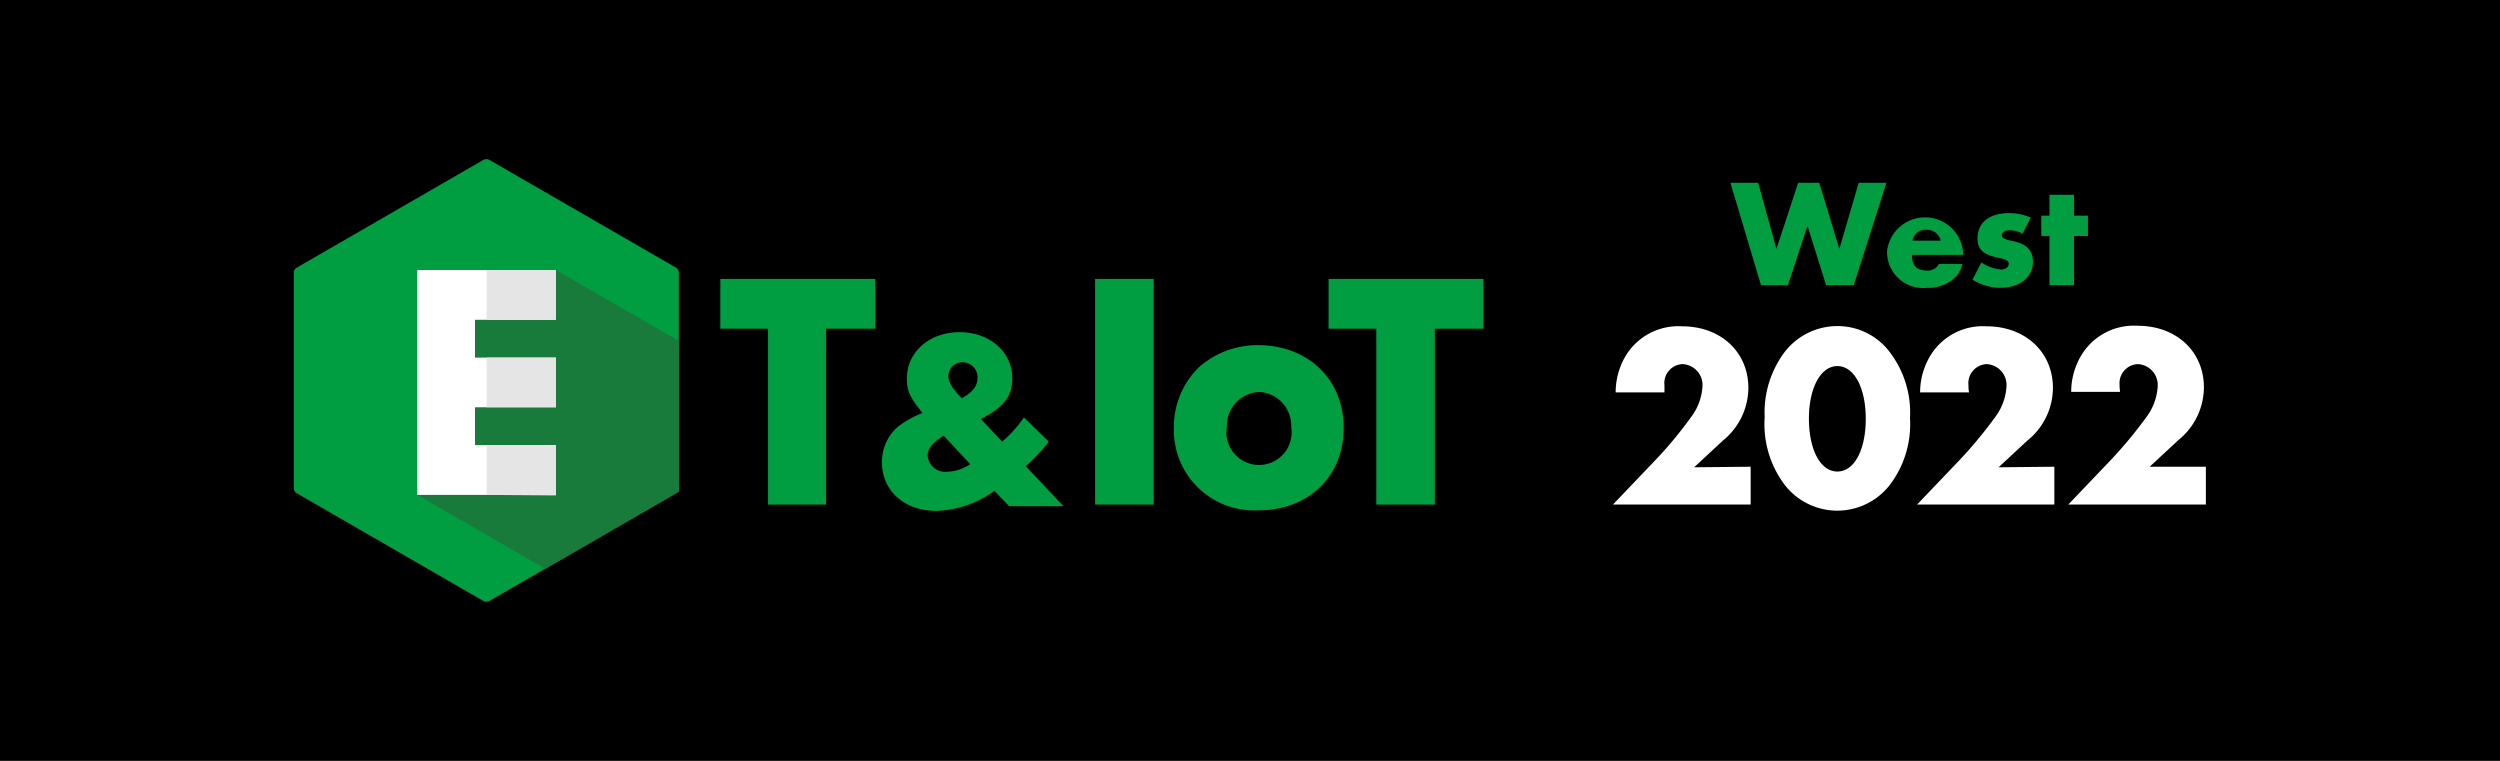
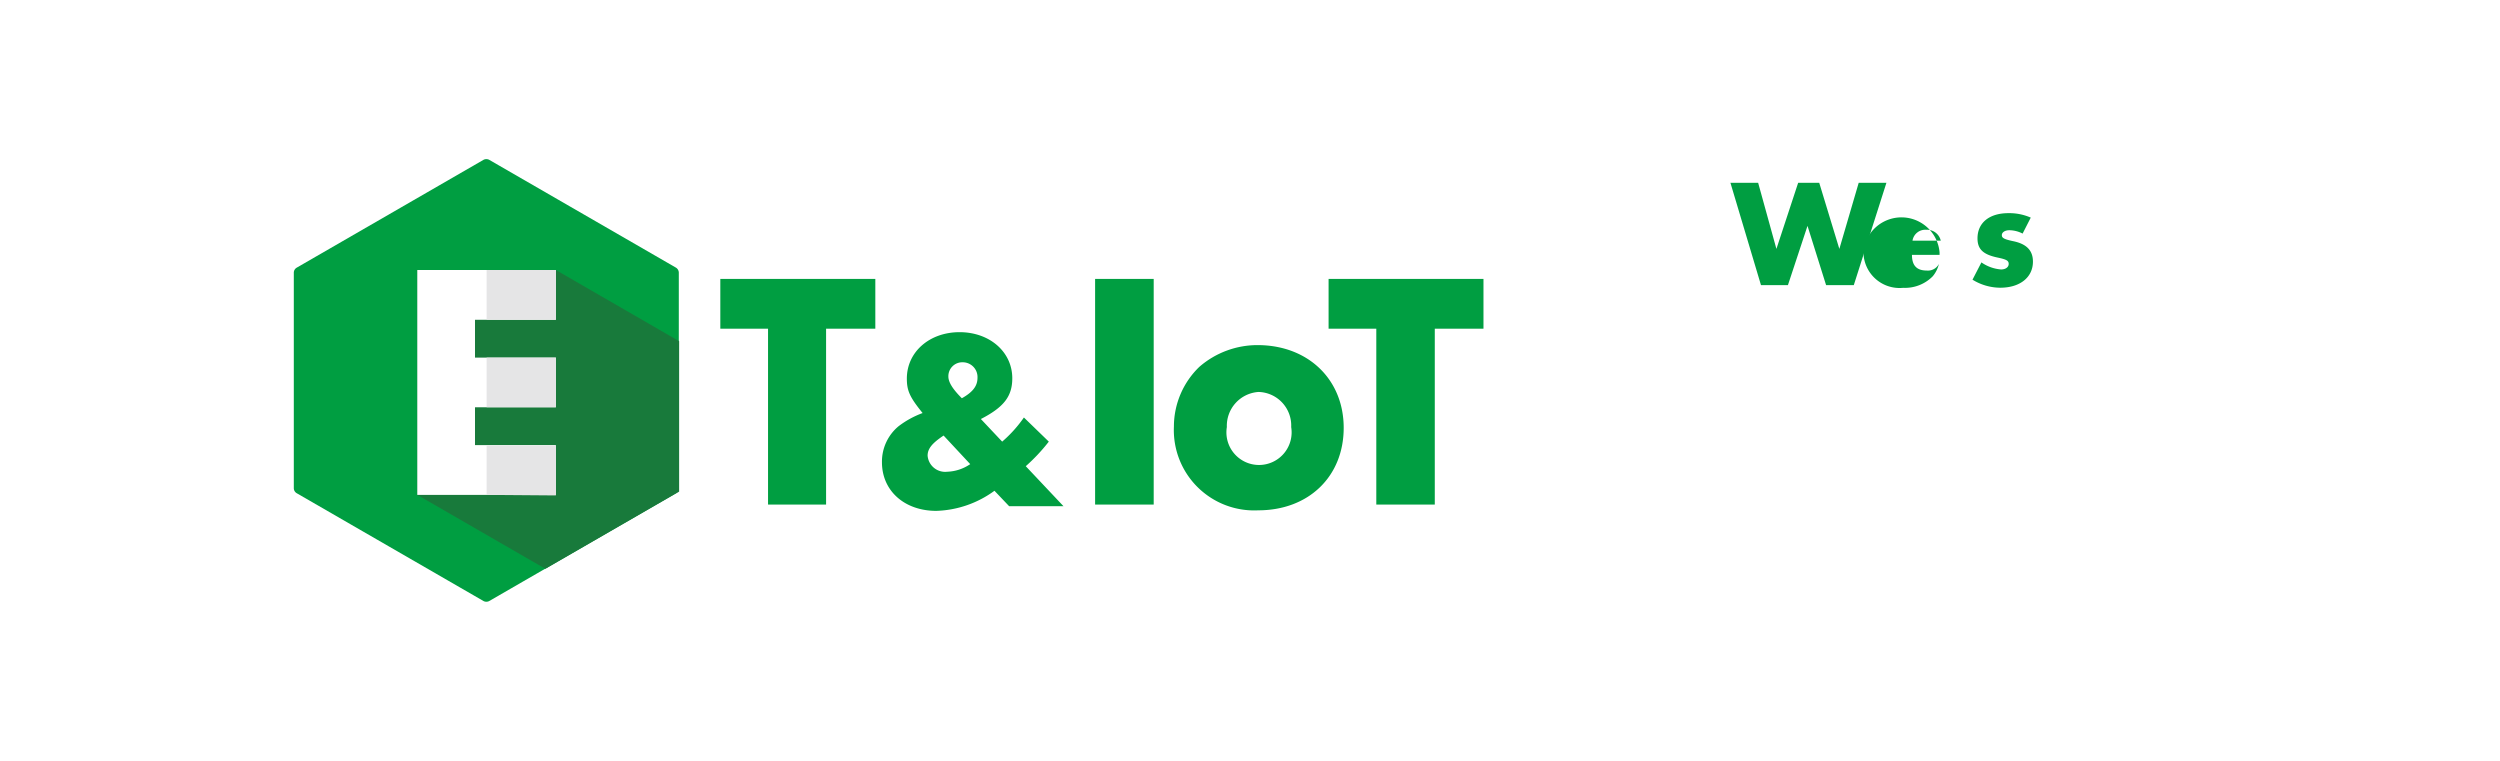
<svg xmlns="http://www.w3.org/2000/svg" id="レイヤー_1" data-name="レイヤー 1" viewBox="0 0 230 70">
  <defs>
    <style>.cls-1{fill:none;}.cls-2{fill:#009e41;}.cls-3{clip-path:url(#clip-path);}.cls-4{fill:#187a3b;}.cls-5{fill:#fff;}.cls-6{fill:#e5e5e6;}</style>
    <clipPath id="clip-path">
      <polygon class="cls-1" points="44.77 14.55 27.06 24.77 27.06 45.23 44.77 55.45 62.48 45.23 62.48 24.77 44.77 14.55" />
    </clipPath>
  </defs>
-   <rect width="230" height="70" />
  <path class="cls-2" d="M45,14.7a.57.57,0,0,0-.51,0l-17.2,9.93a.54.54,0,0,0-.26.44V44.93a.54.54,0,0,0,.26.44l17.2,9.93a.57.57,0,0,0,.51,0l17.2-9.93a.56.56,0,0,0,.25-.44V25.07a.56.56,0,0,0-.25-.44Z" />
  <g class="cls-3">
    <path class="cls-4" d="M51.14,24.84H38.39V45.53L56.1,55.75,68.85,35.07Z" />
  </g>
  <polygon class="cls-5" points="51.14 29.42 51.14 24.84 38.39 24.84 38.39 45.53 51.14 45.53 51.14 40.95 43.7 40.95 43.7 37.47 51.14 37.47 51.14 32.9 43.7 32.9 43.7 29.42 51.14 29.42" />
  <path class="cls-6" d="M44.77,29.42V24.84h6.37v4.58Z" />
  <path class="cls-6" d="M44.77,37.47V32.9h6.37v4.57Z" />
  <path class="cls-6" d="M44.77,45.53V41h6.37v4.58Z" />
  <path class="cls-2" d="M76,46.42H70.66V30.24H66.27V25.66H80.53v4.58H76Z" />
  <path class="cls-2" d="M92.2,40.63a11.84,11.84,0,0,0,2-2.22l2.29,2.22a16.67,16.67,0,0,1-2.12,2.26l3.47,3.68h-5l-1.35-1.42A9.53,9.53,0,0,1,86.14,47c-2.92,0-5-1.84-5-4.47a4.23,4.23,0,0,1,1.52-3.31A8.43,8.43,0,0,1,84.88,38c-1.19-1.47-1.45-2.06-1.45-3.17,0-2.45,2.08-4.27,4.85-4.27s4.85,1.82,4.85,4.24c0,1.66-.77,2.66-2.89,3.75Zm-5.39-.56c-1,.67-1.47,1.18-1.47,1.84a1.62,1.62,0,0,0,1.8,1.49,4,4,0,0,0,2.12-.7Zm3.12-5.32a1.36,1.36,0,0,0-1.37-1.42,1.28,1.28,0,0,0-1.31,1.31c0,.51.38,1.14,1.24,2C89.52,36.06,89.93,35.5,89.93,34.75Z" />
  <path class="cls-2" d="M106.14,46.42h-5.39V25.66h5.39Z" />
  <path class="cls-2" d="M123.62,39.36c0,4.48-3.23,7.59-7.86,7.59A7.39,7.39,0,0,1,108,39.23a7.63,7.63,0,0,1,2.34-5.48,8.16,8.16,0,0,1,5.44-2C120.39,31.79,123.62,34.94,123.62,39.36Zm-10.75-.07a3,3,0,1,0,5.92,0,3.09,3.09,0,0,0-3-3.23A3.12,3.12,0,0,0,112.87,39.29Z" />
  <path class="cls-2" d="M132,46.42h-5.38V30.24h-4.39V25.66h14.25v4.58H132Z" />
  <path class="cls-5" d="M161.06,42.94v3.48H148.39l4-4.19a37.68,37.68,0,0,0,3.29-4,5.11,5.11,0,0,0,.95-2.73,1.92,1.92,0,0,0-1.82-2,1.74,1.74,0,0,0-1.68,1.94c0,.16,0,.33,0,.66h-4.49a6.64,6.64,0,0,1,.8-3.15,5.66,5.66,0,0,1,5.3-2.93c3.58,0,6.11,2.37,6.11,5.68a6.27,6.27,0,0,1-2.34,4.83l-2.65,2.46Z" />
  <path class="cls-5" d="M173.92,32.48a9.17,9.17,0,0,1,1.8,6,9.24,9.24,0,0,1-1.8,6.06,6.12,6.12,0,0,1-9.78,0,9.3,9.3,0,0,1-1.79-6.17,9.26,9.26,0,0,1,1.79-5.92A6.12,6.12,0,0,1,169,30,6,6,0,0,1,173.92,32.48Zm-7.5,6c0,2.91,1.06,4.9,2.62,4.9s2.61-2,2.61-4.85-1.07-4.85-2.61-4.85S166.42,35.7,166.42,38.51Z" />
  <path class="cls-5" d="M189,42.94v3.48H176.37l4-4.19a40.3,40.3,0,0,0,3.29-4,5.18,5.18,0,0,0,.94-2.73,1.92,1.92,0,0,0-1.82-2,1.75,1.75,0,0,0-1.68,1.94c0,.16,0,.33.05.66h-4.5a6.54,6.54,0,0,1,.81-3.15,5.64,5.64,0,0,1,5.3-2.93c3.57,0,6.11,2.37,6.11,5.68a6.25,6.25,0,0,1-2.35,4.83l-2.65,2.46Z" />
  <path class="cls-5" d="M202.94,42.94v3.48H190.28l4-4.19a40.3,40.3,0,0,0,3.29-4,5.18,5.18,0,0,0,.94-2.73,1.92,1.92,0,0,0-1.82-2A1.75,1.75,0,0,0,195,35.39c0,.16,0,.33.05.66h-4.5a6.54,6.54,0,0,1,.81-3.15,5.64,5.64,0,0,1,5.3-2.93c3.57,0,6.1,2.37,6.1,5.68a6.27,6.27,0,0,1-2.34,4.83l-2.65,2.46Z" />
  <path class="cls-2" d="M163.43,22.9l2-6.08h1.94l1.85,6.08L171,16.82h2.55l-3,9.41H168l-1.71-5.45-1.8,5.45h-2.48l-2.81-9.41h2.55Z" />
-   <path class="cls-2" d="M175.9,23.45c0,1,.46,1.44,1.36,1.44a1.14,1.14,0,0,0,1.12-.61h2.17a2.78,2.78,0,0,1-.56,1.13,3.58,3.58,0,0,1-2.73,1.07,3.32,3.32,0,0,1-3.65-3.4,3.52,3.52,0,0,1,7,.14v.23Zm2.65-1.31a1.29,1.29,0,0,0-1.33-1,1.19,1.19,0,0,0-1.27,1Z" />
+   <path class="cls-2" d="M175.9,23.45c0,1,.46,1.44,1.36,1.44a1.14,1.14,0,0,0,1.12-.61a2.78,2.78,0,0,1-.56,1.13,3.58,3.58,0,0,1-2.73,1.07,3.32,3.32,0,0,1-3.65-3.4,3.52,3.52,0,0,1,7,.14v.23Zm2.65-1.31a1.29,1.29,0,0,0-1.33-1,1.19,1.19,0,0,0-1.27,1Z" />
  <path class="cls-2" d="M186.08,21.49a2.72,2.72,0,0,0-1.22-.31c-.41,0-.69.2-.69.45s.17.37,1,.55c1.27.25,1.86.86,1.86,1.89,0,1.45-1.2,2.4-3,2.4a4.88,4.88,0,0,1-2.56-.74l.82-1.59a3.63,3.63,0,0,0,1.81.65c.41,0,.7-.21.7-.51s-.2-.41-1-.58c-1.35-.28-1.87-.77-1.87-1.77,0-1.43,1.08-2.32,2.85-2.32a4.94,4.94,0,0,1,2.05.41Z" />
-   <path class="cls-2" d="M190.81,26.23h-2.26V21.71h-.75V19.84h.75V17.92h2.26v1.92h1.28v1.87h-1.28Z" />
</svg>